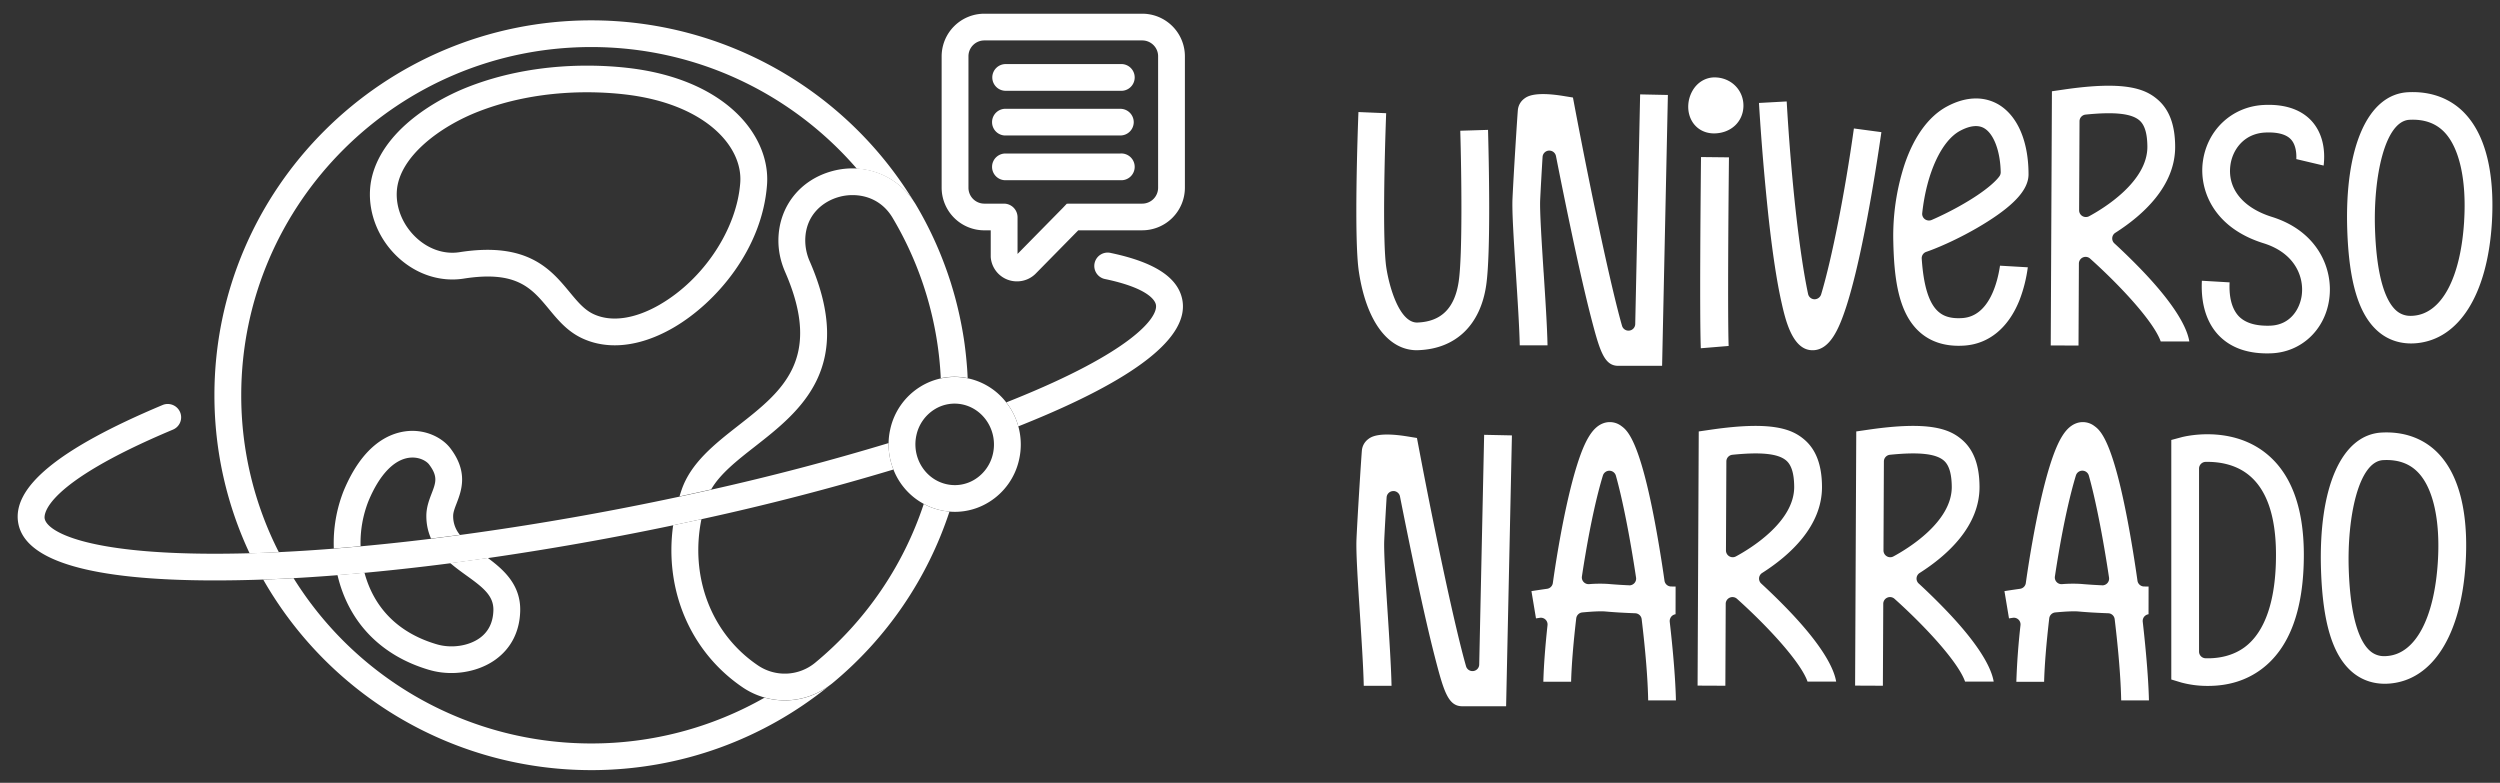
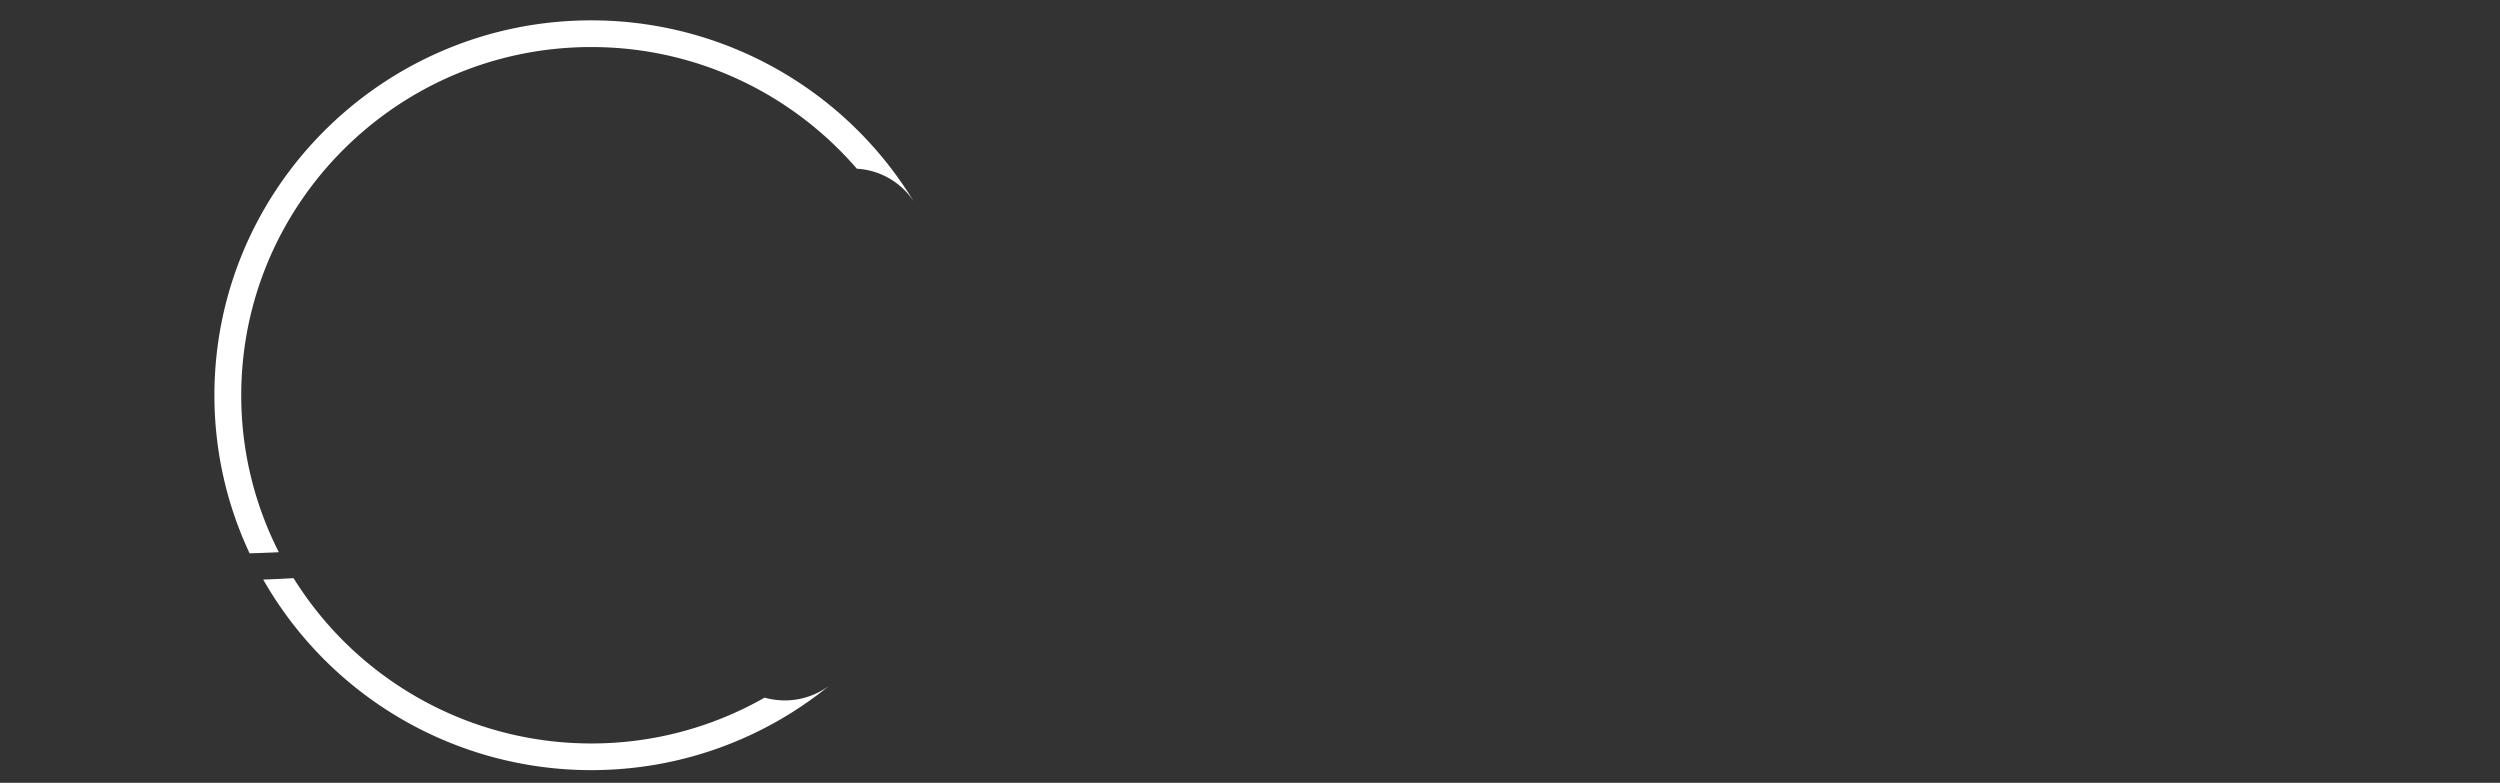
<svg xmlns="http://www.w3.org/2000/svg" width="99" height="31" fill="none" viewBox="0 0 99 31">
  <rect x="0" y="0" width="99" height="31" fill="#333333" stroke="none" />
  <path fill="#fff" d="M37.932 12.21Zm.198.98Zm.073.476Zm-.383-1.893Zm.5 3.207Zm-.782-4.126Zm-6.463 16.882a2.94 2.94 0 0 1-.796-.11 13.831 13.831 0 0 1-6.865 1.815 13.88 13.88 0 0 1-11.789-6.546c-.408.024-.809.042-1.201.056a14.947 14.947 0 0 0 12.99 7.546c3.57 0 6.85-1.253 9.42-3.34a2.962 2.962 0 0 1-1.76.58Zm-20.032-5.868a13.65 13.65 0 0 1-1.49-6.216c0-7.603 6.218-13.789 13.86-13.789 4.203 0 7.974 1.871 10.519 4.819a2.89 2.89 0 0 1 2.257 1.303A14.946 14.946 0 0 0 23.414.806c-8.23 0-14.923 6.66-14.923 14.846 0 2.235.5 4.356 1.393 6.259.378-.01.765-.025 1.16-.043Z" />
-   <path fill="#fff" d="M30.374 7.316c.078-1.04-.403-2.113-1.317-2.94-1-.906-2.453-1.49-4.206-1.688-1.257-.142-3.743-.237-6.267.736-.943.364-1.833.895-2.504 1.495-.865.774-1.357 1.658-1.424 2.554-.073 1 .346 2.022 1.125 2.735.729.667 1.669.967 2.58.825 2.105-.33 2.694.382 3.377 1.207.358.433.73.882 1.313 1.155.397.186.832.279 1.292.279.734 0 1.53-.236 2.331-.702 1.706-.993 3.513-3.125 3.7-5.656Zm-4.237 4.742c-.993.576-1.93.71-2.636.379-.367-.172-.634-.496-.944-.87-.74-.893-1.659-2.005-4.362-1.58-.59.092-1.206-.111-1.695-.559-.541-.496-.835-1.197-.784-1.879.099-1.342 1.705-2.544 3.252-3.14 2.31-.892 4.602-.804 5.762-.672 3.153.358 4.693 2.033 4.584 3.5-.134 1.832-1.442 3.813-3.177 4.82ZM17.006 26.53c.282.083.576.122.87.122.636 0 1.27-.187 1.75-.535.616-.447.953-1.111.974-1.921.026-1.033-.65-1.633-1.284-2.102-.5.072-.996.14-1.486.204.208.18.43.34.635.488.675.484 1.088.81 1.073 1.384-.012.476-.193.844-.537 1.094-.439.318-1.121.42-1.695.253-1.505-.438-2.49-1.416-2.873-2.839-.36.034-.717.065-1.069.093.438 1.868 1.722 3.2 3.642 3.76Zm1.078-6.603c.187-.49.47-1.228-.247-2.172-.31-.41-.977-.776-1.77-.676-.71.091-1.715.573-2.457 2.355a5.625 5.625 0 0 0-.391 2.286c.349-.027.702-.057 1.06-.09a4.5 4.5 0 0 1 .314-1.792c.427-1.025.999-1.633 1.611-1.711.046-.006.09-.008.132-.008.325 0 .564.154.654.272.362.477.27.72.1 1.158-.097.255-.207.542-.207.883 0 .343.072.637.187.896.377-.047.757-.096 1.142-.148a1.146 1.146 0 0 1-.267-.749c0-.143.064-.31.139-.504Zm19.13.269a2.53 2.53 0 0 1-.632-.242 13.761 13.761 0 0 1-4.304 6.292 1.892 1.892 0 0 1-2.247.115c-1.867-1.253-2.718-3.513-2.254-5.803-.371.081-.744.161-1.12.24-.357 2.552.671 5.024 2.78 6.44a2.981 2.981 0 0 0 1.637.495c.623 0 1.242-.198 1.759-.58.042-.031.085-.061.125-.094a14.822 14.822 0 0 0 4.642-6.802 2.554 2.554 0 0 1-.386-.061ZM33.932 6.673a3.051 3.051 0 0 0-.959.098c-1.288.342-2.13 1.408-2.148 2.715-.006.437.085.87.269 1.29 1.503 3.447-.128 4.725-1.857 6.077-.924.724-1.88 1.471-2.247 2.55a6.83 6.83 0 0 0-.082.255c.42-.09.838-.181 1.253-.275.354-.619 1.026-1.146 1.733-1.699 1.784-1.396 4.004-3.133 2.174-7.328a2.06 2.06 0 0 1-.18-.855c.013-.997.71-1.537 1.359-1.708.156-.042.33-.067.512-.067.56 0 1.189.231 1.588.9a13.7 13.7 0 0 1 1.908 6.352 2.55 2.55 0 0 1 1.064-.004c-.004-.093-.008-.187-.014-.28l-.005-.077c-.023-.32-.055-.64-.097-.956v-.002a13.02 13.02 0 0 0-.073-.476 15.192 15.192 0 0 0-.31-1.412l-.024-.086a12.07 12.07 0 0 0-.114-.388l-.017-.059c-.04-.13-.084-.258-.127-.386a15.207 15.207 0 0 0-.134-.373A14.662 14.662 0 0 0 36.26 8.09c-.023-.04-.048-.075-.073-.113a2.887 2.887 0 0 0-2.256-1.305ZM45.231.543h-6.25a1.69 1.69 0 0 0-1.692 1.683v5.211a1.69 1.69 0 0 0 1.692 1.684h.252v1.056a1.037 1.037 0 0 0 1.041.965c.284 0 .56-.115.76-.328L42.7 9.12h2.53a1.69 1.69 0 0 0 1.692-1.684v-5.21A1.688 1.688 0 0 0 45.23.543Zm.63 6.894a.629.629 0 0 1-.63.627h-2.75l-.236.003-.154.163-1.796 1.826V8.601l-.002-.039a.54.54 0 0 0-.538-.498h-.774a.629.629 0 0 1-.63-.627v-5.21c0-.346.283-.626.63-.626h6.25c.347 0 .63.28.63.625v5.211Z" />
-   <path fill="#fff" d="M44.364 6.08h-4.517a.529.529 0 1 0 0 1.056h4.517a.53.53 0 1 0 0-1.057Zm0-1.771h-4.517a.529.529 0 1 0 0 1.056h4.517a.53.53 0 0 0 .532-.529.53.53 0 0 0-.532-.527Zm0-1.771h-4.517a.529.529 0 1 0 0 1.057h4.517a.53.53 0 1 0 0-1.057Zm-.37 7.481a.529.529 0 1 0-.22 1.034c1.745.368 1.972.868 2 1.013.1.513-.982 1.884-5.673 3.768-.083.033-.168.068-.252.1.218.28.382.603.477.95l.174-.07c4.482-1.799 6.607-3.464 6.319-4.948-.172-.878-1.095-1.483-2.825-1.847Zm-32.37 12.876a71.383 71.383 0 0 0 2.808-.211 93.746 93.746 0 0 0 4.882-.583 116.764 116.764 0 0 0 8.463-1.541 100.825 100.825 0 0 0 7.603-1.967 2.71 2.71 0 0 1-.192-1.047 98.032 98.032 0 0 1-7.027 1.846 119.42 119.42 0 0 1-3.64.76 114.474 114.474 0 0 1-7.452 1.183 91.084 91.084 0 0 1-3.851.391 71.88 71.88 0 0 1-2.176.139 54.056 54.056 0 0 1-2.532.063h-.064c-5.058-.007-6.577-.877-6.677-1.391-.025-.132-.1-1.35 5.08-3.524a.527.527 0 0 0 .282-.693.532.532 0 0 0-.696-.28C2.316 17.77.449 19.305.727 20.738c.289 1.484 2.886 2.24 7.72 2.247h.064a54.953 54.953 0 0 0 3.114-.091Z" />
-   <path fill="#fff" d="m38.397 14.997-.076-.016h-.001a2.566 2.566 0 0 0-1.879.335 2.644 2.644 0 0 0-1.187 1.682 2.689 2.689 0 0 0 .126 1.595 2.626 2.626 0 0 0 2.434 1.676 2.56 2.56 0 0 0 1.356-.391 2.64 2.64 0 0 0 1.187-1.682 2.7 2.7 0 0 0-.509-2.26 2.598 2.598 0 0 0-1.451-.939Zm.924 2.969a1.6 1.6 0 0 1-.714 1.016 1.496 1.496 0 0 1-1.146.187c-.84-.2-1.366-1.07-1.17-1.94a1.6 1.6 0 0 1 .713-1.015 1.5 1.5 0 0 1 1.145-.19c.84.202 1.366 1.072 1.172 1.942Zm16.789-4.098c.024 0 .047 0 .072-.002 1.466-.058 2.438-.992 2.67-2.562.19-1.285.106-4.983.074-6.161l-1.099.034c.05 1.75.091 4.93-.062 5.967-.157 1.059-.69 1.59-1.628 1.628l-.02.001c-.707 0-1.107-1.43-1.22-2.185-.149-1.006-.073-4.289-.005-6.105l-1.098-.046c-.035.929-.176 5.03.016 6.312.29 1.954 1.15 3.12 2.3 3.12Zm5.017-3.084-.002-.029c-.075-1.178-.154-2.392-.134-2.84.023-.497.069-1.28.095-1.702a.267.267 0 0 1 .25-.249h.017c.128 0 .237.09.263.214.223 1.13.435 2.165.628 3.074.297 1.4.554 2.518.763 3.325.344 1.325.52 1.91 1.076 1.91h1.736l.229-10.726-1.099-.023-.194 9.095a.265.265 0 0 1-.233.258.265.265 0 0 1-.29-.191c-.404-1.406-1.172-4.968-1.872-8.661l-.071-.377-.382-.062c-1.166-.187-1.445.029-1.551.11a.634.634 0 0 0-.248.441c-.024.262-.171 2.577-.213 3.514-.024.513.05 1.647.135 2.96.067 1.046.137 2.127.152 2.85h1.1c-.015-.747-.086-1.837-.154-2.891ZM67.36 6.22c-.015 1.492-.06 6.182-.008 7.571l1.102-.091c-.04-1.207-.012-5.225.013-7.469l-1.106-.012Zm1.353-1.255c.21-.201.327-.48.327-.783 0-.627-.503-1.117-1.144-1.117-.355 0-.68.195-.87.523-.22.38-.23.855-.025 1.208.18.31.5.487.876.487.326-.002.622-.114.836-.318Zm5.791.268-1.09-.146c-.352 2.521-.872 5.159-1.298 6.574a.276.276 0 0 1-.266.19.266.266 0 0 1-.25-.21c-.347-1.635-.67-4.554-.847-7.624l-1.098.06a99.9 99.9 0 0 0 .382 4.551c.156 1.407.327 2.531.509 3.34.15.666.426 1.901 1.227 1.901h.036c.66-.027 1.014-.84 1.299-1.713.234-.722.479-1.716.725-2.957.327-1.64.573-3.289.67-3.966Zm5.797 5.352-1.101-.064c-.093.631-.417 2.001-1.487 2.074-.561.04-.82-.132-.966-.264-.364-.33-.575-1.013-.647-2.09a.266.266 0 0 1 .18-.268c.166-.056.351-.129.567-.221.633-.27 1.318-.63 1.878-.988 1.095-.696 1.605-1.288 1.605-1.861-.001-1.31-.435-2.318-1.19-2.766a1.753 1.753 0 0 0-.893-.238c-.37 0-.757.108-1.152.32-.722.39-1.304 1.188-1.68 2.311a9.135 9.135 0 0 0-.44 3.044c.032 1.394.18 2.792 1.031 3.564.454.413 1.057.597 1.784.547.978-.067 1.756-.713 2.19-1.82a5.65 5.65 0 0 0 .321-1.28Zm-2.685-5.403c.39-.21.72-.246.96-.103.38.225.636.908.652 1.74a.269.269 0 0 1-.046.154c-.056.083-.4.534-1.64 1.22-.344.19-.707.369-1.05.518a.272.272 0 0 1-.265-.03.261.261 0 0 1-.107-.242c.173-1.583.76-2.86 1.496-3.257Zm7.114 5.428c-.305-.313-.64-.642-1.002-.974a.265.265 0 0 1 .038-.417c1.088-.693 2.382-1.85 2.37-3.423-.005-.855-.234-1.463-.7-1.86-.483-.413-1.269-.747-3.712-.39l-.468.068-.047 10.065 1.1.005.015-3.247a.266.266 0 0 1 .445-.196c1.201 1.076 2.521 2.5 2.795 3.28h1.133c-.117-.7-.796-1.705-1.967-2.911Zm-2.002-2.047a.272.272 0 0 1-.265-.006.267.267 0 0 1-.13-.229l.016-3.527c0-.135.104-.249.24-.263 1.134-.116 1.813-.045 2.13.227.21.179.313.518.317 1.038.011 1.4-1.763 2.467-2.308 2.76Zm7.238.025c-1.145-.358-1.76-1.116-1.644-2.032.077-.618.53-1.261 1.367-1.307.35-.019.817.016 1.049.29.187.22.206.556.196.761l1.082.256c.05-.413.048-1.141-.429-1.712-.29-.346-.863-.745-1.957-.687-1.254.068-2.24.999-2.4 2.264-.139 1.092.41 2.59 2.406 3.211 1.27.396 1.608 1.36 1.512 2.064-.074.537-.446 1.174-1.251 1.2-.57.019-.99-.109-1.247-.379-.184-.196-.395-.586-.358-1.336l-1.098-.064c-.057 1.141.324 1.799.654 2.149.484.512 1.186.757 2.082.725 1.191-.039 2.14-.922 2.307-2.146.169-1.217-.47-2.695-2.27-3.257Zm7.594-4.147c-.519-.52-1.215-.794-2.016-.794a3.88 3.88 0 0 0-.186.005c-1.592.082-2.515 2.17-2.407 5.45.069 2.071.453 3.347 1.212 4.014.414.364.942.528 1.528.475 1.694-.154 2.811-1.933 2.987-4.762.085-1.4-.037-3.3-1.119-4.388Zm.02 4.321c-.14 2.241-.884 3.638-1.99 3.739-.04.004-.08.006-.117.006a.83.83 0 0 1-.583-.21c-.345-.304-.77-1.11-.84-3.23-.068-2.058.388-4.272 1.364-4.323.567-.03 1.024.127 1.362.467.612.615.905 1.91.803 3.551ZM58.577 26.315a.265.265 0 0 1-.232.258.265.265 0 0 1-.29-.191c-.404-1.406-1.173-4.968-1.872-8.66l-.072-.378-.381-.062c-1.166-.187-1.446.029-1.552.11a.633.633 0 0 0-.247.442c-.024.262-.172 2.576-.214 3.514-.023.512.05 1.646.135 2.96.067 1.045.137 2.126.153 2.85h1.1c-.016-.748-.086-1.838-.154-2.892l-.002-.029c-.076-1.178-.154-2.392-.133-2.84.022-.497.068-1.279.094-1.702a.267.267 0 0 1 .25-.248c.006-.002.012-.002.018-.002.127 0 .237.09.261.214.224 1.13.436 2.165.629 3.076.296 1.398.554 2.516.763 3.323.344 1.325.518 1.91 1.075 1.91h1.736l.23-10.726-1.1-.023-.195 9.096Zm7.613-1.905a.274.274 0 0 1 .162-.086l.002-1.097-.179-.002a.267.267 0 0 1-.261-.228 50.918 50.918 0 0 0-.175-1.142c-.716-4.388-1.29-4.807-1.535-4.986a.755.755 0 0 0-.675-.121c-.437.137-.752.626-1.085 1.69-.227.725-.458 1.724-.669 2.89a45.71 45.71 0 0 0-.283 1.763.267.267 0 0 1-.227.225c-.244.034-.458.067-.62.092l.18 1.08.151-.023a.266.266 0 0 1 .306.29c-.095.877-.151 1.65-.166 2.243h1.1c.016-.64.088-1.529.203-2.513a.268.268 0 0 1 .24-.233c.429-.04.739-.053.921-.037.316.029.712.053 1.176.07.13.006.239.103.254.233.153 1.267.243 2.378.258 3.218h1.099c-.017-.777-.104-1.88-.246-3.118a.282.282 0 0 1 .07-.209Zm-1.468-1.319a.27.27 0 0 1-.197.089l-.013-.002a18.916 18.916 0 0 1-.83-.054 5.248 5.248 0 0 0-.757.008.269.269 0 0 1-.213-.085.261.261 0 0 1-.068-.219c.045-.304.095-.61.146-.91.214-1.255.452-2.324.686-3.091a.268.268 0 0 1 .512.006c.263.934.555 2.408.8 4.041a.264.264 0 0 1-.066.217Zm5.021.016a.265.265 0 0 1 .037-.417c1.089-.693 2.382-1.85 2.371-3.423-.006-.855-.235-1.463-.7-1.86-.484-.413-1.27-.747-3.713-.39l-.468.068-.046 10.065 1.1.005.014-3.247a.268.268 0 0 1 .446-.196c1.201 1.076 2.522 2.5 2.795 3.28h1.133c-.118-.698-.796-1.704-1.967-2.91a25.363 25.363 0 0 0-1.002-.975Zm-1.001-1.073a.266.266 0 0 1-.264-.006.267.267 0 0 1-.13-.229l.016-3.527c0-.135.103-.249.239-.263 1.136-.116 1.813-.045 2.13.227.21.179.313.518.317 1.038.011 1.4-1.763 2.467-2.308 2.76Zm7.239 1.073a.266.266 0 0 1-.085-.218.266.266 0 0 1 .123-.2c1.088-.692 2.382-1.85 2.37-3.422-.006-.855-.234-1.463-.7-1.86-.483-.413-1.269-.747-3.712-.39l-.469.068-.046 10.065 1.1.005.015-3.247a.267.267 0 0 1 .445-.196c1.201 1.076 2.522 2.5 2.795 3.28h1.133c-.118-.698-.796-1.704-1.968-2.91a24.93 24.93 0 0 0-1-.975Zm-1.001-1.073a.261.261 0 0 1-.264-.006.267.267 0 0 1-.13-.229l.016-3.527c0-.135.104-.249.239-.263 1.136-.116 1.813-.045 2.132.227.209.179.312.518.317 1.038.01 1.4-1.765 2.467-2.31 2.76Zm9.94 2.376a.273.273 0 0 1 .162-.086l.002-1.097-.179-.002a.267.267 0 0 1-.261-.228 53.482 53.482 0 0 0-.174-1.142c-.716-4.388-1.29-4.807-1.535-4.986a.754.754 0 0 0-.674-.121c-.438.137-.752.626-1.086 1.69-.227.725-.458 1.724-.669 2.89a45.89 45.89 0 0 0-.284 1.763.266.266 0 0 1-.226.225c-.244.034-.459.067-.62.092l.18 1.08.151-.023a.266.266 0 0 1 .305.29 28.28 28.28 0 0 0-.165 2.243h1.1c.016-.64.088-1.529.203-2.513a.268.268 0 0 1 .24-.233c.429-.04.739-.053.921-.037.316.029.711.053 1.176.07a.266.266 0 0 1 .254.233c.153 1.267.242 2.378.258 3.218h1.099c-.018-.777-.105-1.88-.246-3.118a.275.275 0 0 1 .068-.209Zm-1.468-1.319a.27.27 0 0 1-.198.089l-.011-.002a18.886 18.886 0 0 1-.83-.054 5.248 5.248 0 0 0-.758.008.265.265 0 0 1-.281-.304c.046-.304.095-.61.146-.91.214-1.255.453-2.324.686-3.091a.267.267 0 0 1 .512.006c.263.934.555 2.408.8 4.041a.265.265 0 0 1-.066.217Zm6.222-5.186c-1.413-1.076-3.21-.611-3.284-.591l-.407.109v9.485l.39.118a3.97 3.97 0 0 0 1.067.136c.808 0 1.514-.219 2.1-.652 1.122-.828 1.692-2.355 1.692-4.541-.001-1.91-.525-3.276-1.558-4.064Zm-.778 7.718c-.493.368-1.067.446-1.462.446l-.094-.002a.264.264 0 0 1-.258-.265v-7.246c0-.143.116-.263.26-.265.463-.01 1.125.067 1.671.489.741.572 1.116 1.644 1.116 3.188.002 1.787-.425 3.05-1.233 3.655Zm5.609-8.499c-.062 0-.124.002-.186.005-1.593.081-2.514 2.17-2.407 5.449.069 2.072.453 3.347 1.212 4.015.413.363.942.528 1.527.474 1.695-.153 2.812-1.933 2.987-4.761.087-1.401-.037-3.3-1.118-4.387-.519-.521-1.215-.795-2.015-.795Zm2.034 5.115c-.139 2.24-.883 3.638-1.99 3.738-.04.004-.078.006-.116.006a.829.829 0 0 1-.583-.21c-.345-.303-.77-1.11-.84-3.23-.068-2.058.388-4.272 1.364-4.322.57-.03 1.024.126 1.362.467.613.615.905 1.909.803 3.55Z" />
</svg>